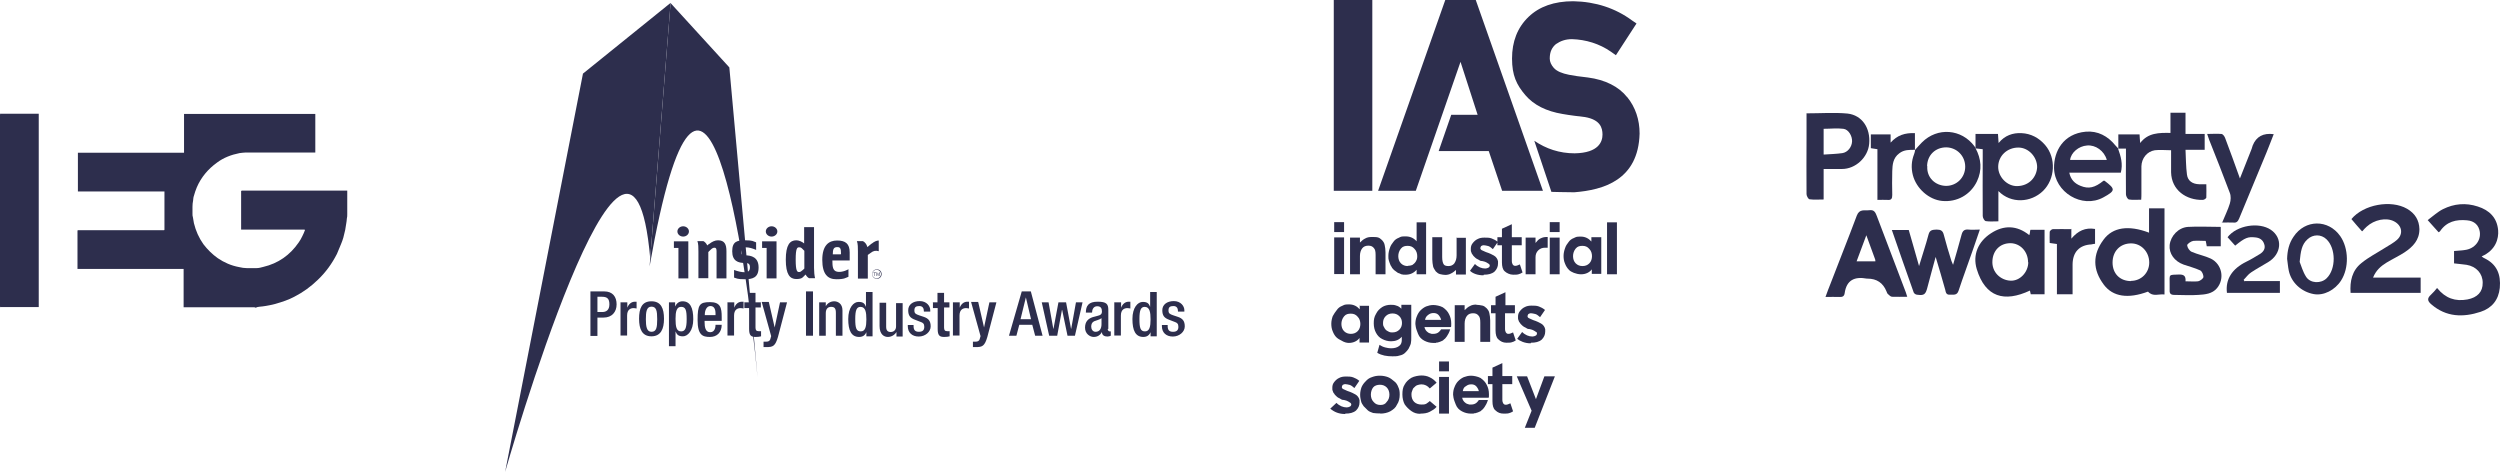
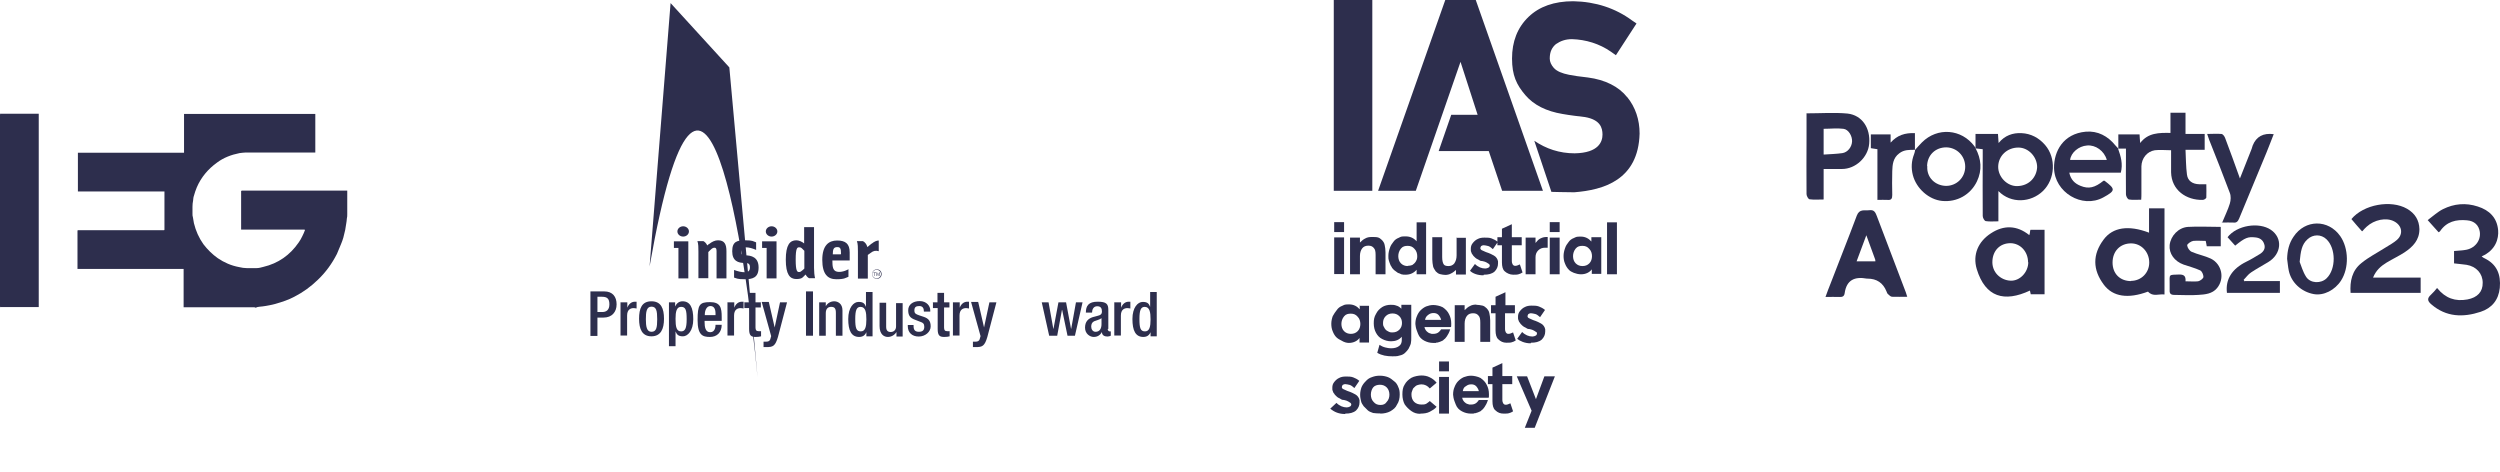
<svg xmlns="http://www.w3.org/2000/svg" id="Layer_2" data-name="Layer 2" version="1.1" viewBox="0 0 1213.1 229.1">
  <defs>
    <style>
      .cls-1 {
        fill: #2d2e4d;
        stroke-width: 0px;
      }
    </style>
  </defs>
  <g>
    <path class="cls-1" d="M1182.7,139.9c3.9,4.8,8.7,6.5,14.6,5.4,4.8-.9,7.5-3.7,7.4-8.1,0-4.5-3.1-7.9-7.8-8.7-1.9-.3-3.8-.4-6.1-.7v-6c1.8-.2,3.6-.2,5.3-.5,4.7-.6,7.8-4.5,7.2-8.8-.5-3.2-2.6-5.3-6.2-5.6-5.3-.5-9.9.6-13.1,5.3-.1.2-.4.3-.7.5-1.6-1.8-3.2-3.5-5.3-5.9,2.6-1.9,4.8-4,7.4-5.3,5.4-2.7,11.1-3.2,16.9-1.3,5.7,1.8,9.4,5.5,9.9,11.6.3,3.9-1.1,9.6-8,12.6.4.3.7.6,1.1.8,6.3,2.9,8.3,8,7.7,14.5-.6,5.8-3.8,9.8-9.3,11.6-8.5,2.8-16.7,2.6-23.9-3.6-1.9-1.6-2.2-2.9-.2-4.7,1.1-1,2-2.1,3-3.3" />
    <path class="cls-1" d="M1027.9,72.2v-7h10.3c0,1.3.2,2.5.3,4.2,3.8-5,9.1-5,14.7-4.9v-9.8h7.3v10.3h9.3v7.7h-9.3c.2,4.2.2,8.2.7,12,.4,3.1,2.7,4.6,5.9,4.7,1,0,2,0,3.5,0,0,2.2.1,4.3,0,6.4,0,.5-1.1,1.2-1.7,1.2-8,.2-15.2-4.7-15.4-13.4,0-3.5,0-7,0-10.7-2.8,0-5.4-.3-7.9,0-3.8.6-6.4,3.9-6.5,7.8,0,4.4,0,8.8,0,13.2,0,.9,0,1.8-.1,3-2.1,0-4.1.2-5.9-.1-.7-.1-1.5-1.6-1.5-2.5-.1-6.3,0-12.5,0-18.8v-3.4h-3.4,0Z" />
    <path class="cls-1" d="M1034,136.3c5,0,8.9-3.9,8.9-8.9,0-5.2-3.9-9.3-8.8-9.3-5.3,0-9,3.8-9,9.3,0,5.4,3.6,9,9,9M1042.8,112.9v-11.8h7.5v41.8c-2.7-.4-5.6,1.3-8-1.4-9.7,3.6-17,2.5-21.4-3.3-5.5-7.3-5.6-14.7-.1-22,4.4-5.9,12-7.1,22-3.3" />
    <path class="cls-1" d="M988.5,81.1c0-5-4.2-9.5-9.1-9.5-5.5,0-9.8,4.1-9.8,9.4,0,4.9,4.4,9.5,9.4,9.3,5.9-.2,9.3-4.6,9.5-9.2M958.6,71.9v-6.9h10.9c.1,1.5.2,2.7.3,4.4,3-3.7,6.9-5,11.1-4.8,4.6.2,8.5,2.3,11.5,5.8,5.4,6.3,4.9,16.5-1.1,22.3-5.8,5.6-15.4,6.3-21.6,0v14.7c-2.3,0-4.3.2-6.1-.1-.7-.1-1.5-1.6-1.5-2.5-.1-9.8,0-19.5,0-29.3v-3.1c-1.3-.1-2.4-.3-3.5-.4,0,0,0,0,0,0" />
    <path class="cls-1" d="M1146.1,112.2c-1.9-2.1-3.5-4-5.1-5.9,5.9-7.1,19.2-9.5,27-5,3.8,2.2,5.9,5.5,6,9.9,0,5.3-3.2,8.6-7.3,11.3-2.8,1.8-5.8,3.2-8.6,4.9-2.8,1.7-5.2,3.8-6.6,7.3h23.1v7.4h-34c-.4-5.6.7-10.8,5.2-14.4,3.5-2.9,7.7-5,11.6-7.5,1.9-1.2,4-2.3,5.7-3.8,3.2-2.8,2.5-7-1.4-9-3.8-2-9.6-.8-13.3,2.6-.7.6-1.3,1.3-2.1,2.2" />
    <path class="cls-1" d="M905.6,114.2c-1.6,4.4-3.1,8.4-4.7,12.6h9.1c0-.5,0-.8-.2-1.2-1.3-3.7-2.7-7.4-4.2-11.5M925.4,144c-2.7,0-5,.1-7.3,0-.7,0-1.4-.8-2.1-1.4-.3-.3-.4-.8-.6-1.2q-2.5-6.2-9.2-6.2c0,0-.2,0-.3,0-5.9-1.1-9.9.6-10.8,7.1-.2,1.4-1,1.9-2.5,1.8-2.1-.1-4.2,0-6.8,0,.9-2.4,1.6-4.5,2.5-6.6,4.2-11,8.6-21.9,12.7-32.9,1.3-3.4,3.8-2.3,6.1-2.6,2.3-.3,2.9,1,3.6,2.8,4.7,12.4,9.4,24.7,14.1,37.1.2.6.4,1.2.7,2.2" />
    <path class="cls-1" d="M884.9,75c3.2-.2,6.2-.3,9.1-.7,2.6-.4,4.6-3,4.7-5.7.1-2.6-1.7-5.8-4.2-6.1-3.1-.4-6.3,0-9.6,0v12.6ZM876.5,55c7,0,13.6-.5,20,.1,7.1.8,11.2,7.1,10.5,14.7-.6,6.6-6.6,12.2-13.2,12.2-2.8,0-5.7,0-8.9,0v14.8c-2.5,0-4.7.2-6.8-.1-.6,0-1.5-1.6-1.5-2.5-.1-9.1,0-18.2,0-27.4v-11.9Z" />
-     <path class="cls-1" d="M939.3,124.5c-1.4,5.3-2.8,10-4,14.8-.9,3.6-1.6,4.2-5.1,3.7-.6,0-1.4-.6-1.6-1.1-3.6-10-7-20-10.6-30.3h8.2c1.6,5.7,3.3,11.3,5,17.5,1.6-5.4,3.3-10.3,4.6-15.3.6-2.3,2-2.3,3.9-2.4,2,0,3,.5,3.5,2.5,1.1,4.3,2.4,8.5,3.7,12.7.2.6.5,1.1.8,1.9,1.4-5,2.9-9.8,4.1-14.5.5-2,1.4-2.8,3.4-2.6,1.7.2,3.5,0,5.5,0-1.2,3.4-2.2,6.5-3.3,9.6-2.3,6.7-4.8,13.3-7,20-.8,2.5-2.5,1.9-4.2,2-1.8.1-2-1-2.3-2.4-1.4-5.2-3-10.3-4.7-16.1" />
    <path class="cls-1" d="M984.1,127.3c0-5.2-3.7-9.2-8.5-9.3-5.1,0-8.5,3.5-8.8,8.5-.4,5.6,4,9.5,8.8,9.7,4.5.2,8.6-4.1,8.6-9M985.3,111.5h6.8v31.3h-6.7c-.1-.6-.3-1.4-.4-1.8-12.4,5.8-21.6,3.3-25.8-10.4-2.1-7,.7-13.4,6.9-17.4,6.1-4,12.5-4,18.6.9.1-.5.3-.9.3-1.2,0-.4.1-.7.2-1.3" />
    <path class="cls-1" d="M1022.3,77.6c-1.2-4.4-5.5-7.4-9.6-7-4.1.3-7.8,3.5-8.2,7h17.8ZM1027.8,72.2c1.3,3.7,2.4,7.3,1.3,11.6h-25c.7,3.4,2.7,5.3,5.5,6.4,3.9,1.6,6.9.9,11.1-2.5.2,0,.4,0,.5,0,5.4,4.1,5.4,4.8-.6,8.1-10.3,5.6-23.7-2.5-23.9-14.3-.1-8,4.4-16.6,15.4-17.6,5.8-.5,10.7,2.1,14.4,6.7.4.5.8.9,1.3,1.4h0" />
    <path class="cls-1" d="M935.2,80.6c-.4,5.5,3.8,9.5,9.1,9.6,5.2,0,9.3-4.1,9.3-9.3,0-5.2-4-9.3-9.2-9.4-5.3,0-9.2,3.8-9.3,9.1M958.6,71.9s0,0,0,0c2.8,5.2,3.3,10.6.7,16.1-3.1,6.5-9.7,10.2-16.9,9.5-6.4-.6-12.5-6-14.2-12.5-.9-3.5-.7-6.9.6-10.2.3-.7.4-1.4.5-2.1h0c1.1-1.2,2.1-2.4,3.3-3.6,7.5-7.5,19.2-6.6,25.5,1.9.2.3.4.6.7.9" />
    <path class="cls-1" d="M1077.6,110.3v9.2h-6.8c-.1-.8-.3-1.6-.5-2.6-2.1,0-4.2-.2-6.1,0-1.1.2-2.9,1.5-2.9,2.1.1,1.2,1.1,2.7,2.2,3.2,3,1.3,6.3,1.9,9.3,3.3,5.4,2.7,6.8,9.7,3,14.3-2.3,2.8-5.8,3.1-9.1,3.3-3.9.3-7.7,0-11.6,0-1.7,0-2.4-.6-2.3-2.3,0-.9,0-1.8,0-2.8,0-5.1-.7-4.6,4.7-4.8,2.3,0,3.2.8,3,3.3,2.1,0,4.2.2,6.1,0,1-.2,2.5-1.3,2.6-2.1,0-1.1-.7-2.8-1.6-3.2-2.6-1.2-5.4-1.9-8-2.8-4.5-1.6-7.2-5.4-6.8-9.5.5-4.5,4.3-8.5,8.9-8.8,5.1-.3,10.3,0,15.8,0" />
    <path class="cls-1" d="M1078.2,108.2c1.4-3.5,2.9-6.4,3.8-9.4.5-1.6.6-3.7,0-5.2-3.2-8.6-6.6-17.1-10-25.7-.3-.8-.6-1.7-1-2.9,2.5,0,4.7-.2,6.9,0,.7,0,1.5,1.1,1.8,1.9,2.4,6.3,4.7,12.7,7.2,19.7,2-5.1,3.9-9.8,5.7-14.4.2-.5.3-1,.5-1.6q2.6-6.5,10.2-5.5c-1.2,3-2.3,6-3.5,8.9-4.4,10.7-8.9,21.4-13.3,32.1-.6,1.4-1.3,2.1-2.8,1.9-1.6-.1-3.3,0-5.6,0" />
    <path class="cls-1" d="M1115.9,127.1c.7,1.7,1.5,4.7,3.1,7.2,2.1,3.3,7.3,3.4,10,.7,4.6-4.5,4.5-14.5-.1-18.9-2.6-2.5-6.5-2.5-9.2,0-2.9,2.6-3.3,6-3.8,10.9M1109.8,125.6c.1-3.9.9-7.5,3.1-10.7,5.6-8.5,16.9-8.6,22.7-.3,4.1,5.9,4.3,15.4.4,21.5-3,4.7-8.5,7.5-13.3,6.6-6-1.1-10.9-5.6-12.1-11.4-.4-1.9-.5-3.8-.8-5.7" />
    <path class="cls-1" d="M1089.3,136.4h17v5.7h-25.7c-.8-6.6,2.5-11.7,9.4-15.1,2.3-1.1,4.5-2.5,6.7-3.8,1.7-1.1,2.7-2.7,2-4.7-.6-2-2.1-3.1-4.3-3.3-3.6-.4-5,.1-9.8,4-1.2-1.4-2.5-2.8-3.7-4.1,4.5-5.8,15.2-7.5,21-3.6,5.9,4,5.2,11.8-1.3,15.7-2.8,1.7-5.6,3.2-8.3,5-1.4.9-2.4,2.4-3.6,3.6.2.3.3.5.5.8" />
-     <path class="cls-1" d="M1005.1,111v4.8c3.2-3.8,6.8-5.5,11.5-4.7v7.2c-.6,0-1.2.2-1.8.3-5.8.3-9,3.7-9.1,9.6,0,4.8,0,9.5,0,14.6h-7.6v-24.4c-1.3-.2-2.1-.3-3.5-.5,0-1.7-.1-3.5,0-5.3,0-.6,1-1.4,1.5-1.4,2.8-.1,5.7,0,8.8,0" />
    <path class="cls-1" d="M929.2,72.7c-2.7,0-5.3-.1-7.6,1.7-3,2.2-3.3,5.4-3.4,8.6-.1,3.9-.1,7.7,0,11.6,0,1.7-.4,2.6-2.3,2.4-1.5-.1-3.1,0-4.9,0v-24.6c-1.2-.2-2.1-.3-3.2-.5v-6.7h9.6v4c3.2-3.6,7-4.8,11.8-4.6v8.1h0" />
  </g>
  <g>
-     <path class="cls-1" d="M282.9,35.6l-37.8,193.4s60.8-213.1,70.4-103.7L325.4,1.4l-42.5,34.3Z" />
    <path class="cls-1" d="M325.4,1.4l-10.2,127.9c26.4-150.4,46.9-4.7,52.4,53.9l-13.7-150.5-28.5-31.2Z" />
    <path class="cls-1" d="M289.8,151.4h2.5c1.9,0,3.4-1,3.4-3.7s-1-3.7-3.6-3.7h-2.2v7.5h0ZM286.4,141.4h6.8c4.1,0,6,2.6,6,6.3s-2.3,6.4-6.3,6.4h-3v8.9h-3.4v-21.6Z" />
    <path class="cls-1" d="M301.2,146.7h3.2v2.6h0c.7-1.8,2-2.9,3.7-2.9s.6,0,.8,0v3.3c-.2,0-.8-.2-1.4-.2-1.5,0-3.2.7-3.2,3.6v9.7h-3.2v-16.2Z" />
    <path class="cls-1" d="M316.1,161c2.4,0,2.8-2,2.8-6.1s-.4-6.1-2.8-6.1-2.7,2.6-2.7,6.1.4,6.1,2.7,6.1M316.1,146.2c4.7,0,6.1,3.5,6.1,8.5s-1.6,8.5-6.1,8.5-6-3.5-6-8.5,1.3-8.5,6-8.5" />
    <path class="cls-1" d="M330.5,160.8c1.9,0,2.7-1.4,2.7-5.9s-.5-6-2.7-6-2.7,2.3-2.7,5.8c0,3.8.4,6.1,2.7,6.1M324.6,146.7h3v2h0c.7-1.5,1.9-2.5,3.6-2.5,3.7,0,5.2,3.1,5.2,8.7s-2.7,8.3-5,8.3-3-.9-3.6-2.4h0v7.2h-3.2v-21.4Z" />
    <path class="cls-1" d="M347.2,153v-.9c0-2.1-.7-3.6-2.5-3.6s-2.7,2.1-2.7,4.1v.3h5.2ZM341.9,155.3v1c0,2.2.3,4.9,2.7,4.9s2.6-2.6,2.6-3.6h3c0,3.6-2.2,5.9-5.7,5.9s-6-.8-6-8.2.9-8.7,6-8.7,5.7,2.7,5.7,7.3v1.8h-8.3v-.2Z" />
    <path class="cls-1" d="M353.1,146.7h3.2v2.6h0c.7-1.8,2-2.9,3.7-2.9s.6,0,.8,0v3.3c-.2,0-.8-.2-1.4-.2-1.5,0-3.2.7-3.2,3.6v9.7h-3.2v-16.2Z" />
    <path class="cls-1" d="M361.1,146.7h2.3v-4.6h3.2v4.6h2.6v2.5h-2.6v9.7c0,1.3.4,1.8,1.5,1.8s.9,0,1.2,0v2.5c-.7.2-1.6.3-2.6.3-2.2,0-3.2-.6-3.2-3.9v-10.1h-2.3v-2.6Z" />
    <path class="cls-1" d="M373.1,146.7l2.8,12.2h0l2.6-12.2h3.4l-4.4,16.8c-1.3,4.4-2.4,5-5.7,4.9-.4,0-.9,0-1.3,0v-2.6c.4,0,.7,0,1.1,0,1.1,0,1.9-.2,2.2-1.3l.4-1.4-4.6-16.6h3.4Z" />
    <rect class="cls-1" x="391.1" y="141.4" width="3.4" height="21.5" />
    <g>
      <path class="cls-1" d="M397.7,146.7h3v1.9h0c.8-1.5,2.4-2.4,4.1-2.4s4,1.1,4,4.4v12.3h-3.2v-11.1c0-2.1-.6-2.9-2.3-2.9s-2.6,1.1-2.6,3.1v10.9h-3.2v-16.2Z" />
      <path class="cls-1" d="M417.6,148.9c-1.9,0-2.6,1.5-2.6,5.9s.5,6,2.7,6,2.7-2.3,2.7-5.8-.4-6.1-2.9-6.1M420.5,161h0c-.5,1.1-1.3,2.5-3.6,2.5-3.8,0-5.3-3.1-5.3-8.7s2.6-8.3,5-8.3,3,.9,3.6,2.4h0v-7.2h3.2v21.5h-3v-2.1Z" />
      <path class="cls-1" d="M435,161.1h0c-.9,1.5-2.5,2.4-4.2,2.4s-4-1.1-4-5.3v-11.3h3.2v11.7c0,1.8.8,2.5,2.2,2.5s2.6-.9,2.6-2.7v-11.3h3.2v16.2h-3v-2.1Z" />
      <path class="cls-1" d="M448.3,151.4v-.4c0-1.3-.5-2.5-2.2-2.5s-2.4.6-2.4,2.1.6,1.8,2.3,2.4l2.1.7c2.5.8,3.5,2.1,3.5,4.7s-2.6,4.9-5.8,4.9-5.3-1.9-5.3-5v-.6h2.8v.5c0,1.9.7,2.8,2.6,2.8s2.6-.9,2.6-2.4-.6-2-1.8-2.4l-2.6-1c-2.5-.9-3.4-2.1-3.4-4.7s2.2-4.4,5.6-4.4,5.1,2.5,5.1,4.4v.7h-3.1Z" />
      <path class="cls-1" d="M452.6,146.7h2.3v-4.6h3.2v4.6h2.6v2.5h-2.6v9.7c0,1.3.4,1.8,1.5,1.8s.9,0,1.2,0v2.5c-.7.2-1.6.3-2.6.3-2.2,0-3.2-.6-3.2-3.9v-10.1h-2.3v-2.6Z" />
      <path class="cls-1" d="M462.5,146.7h3.2v2.6h0c.7-1.8,2-2.9,3.7-2.9s.6,0,.8,0v3.3c-.2,0-.8-.2-1.4-.2-1.5,0-3.2.7-3.2,3.6v9.7h-3.2v-16.2Z" />
      <path class="cls-1" d="M474.7,146.7l2.8,12.2h0l2.6-12.2h3.4l-4.4,16.8c-1.3,4.4-2.4,5-5.7,4.9-.4,0-.9,0-1.3,0v-2.6c.4,0,.7,0,1.1,0,1.1,0,1.9-.2,2.2-1.3l.4-1.4-4.6-16.6h3.4Z" />
    </g>
-     <path class="cls-1" d="M500.3,154.9l-2.5-10.6h0l-2.6,10.6h5.1ZM495.8,141.4h4.4l5.7,21.5h-3.6l-1.4-5.3h-6.3l-1.4,5.3h-3.6l6.2-21.5Z" />
    <polygon class="cls-1" points="505.5 146.7 508.8 146.7 511.1 159.5 511.2 159.5 513.6 146.7 517.3 146.7 519.7 159.5 519.8 159.5 522.1 146.7 525.3 146.7 521.6 162.9 518 162.9 515.4 150.4 515.3 150.4 513 162.9 509.1 162.9 505.5 146.7" />
    <g>
      <path class="cls-1" d="M534.5,154.4c-.9.7-2.6,1.1-3.6,1.5-1,.5-1.4,1.4-1.4,2.6s.7,2.5,2.1,2.5c2,0,2.9-1.5,2.9-3.8v-2.7ZM537.5,159.6c0,.6.4,1.2.9,1.2s.4,0,.6,0v2.1c-.4.2-1,.4-1.6.4-1.5,0-2.7-.6-2.7-2.2h0c-.9,1.6-2.2,2.4-4,2.4s-4.2-1.5-4.2-4.5,1.6-4.4,3.7-5.1l2.6-.7c1.2-.3,1.9-.7,1.9-2.1s-.5-2.5-2.3-2.5-2.5,1.6-2.5,3.1h-3c0-3.4,1.4-5.3,5.7-5.3s5.2,1.1,5.2,4v9.2h0Z" />
      <path class="cls-1" d="M540.8,146.7h3.2v2.6h0c.7-1.8,2-2.9,3.7-2.9s.6,0,.8,0v3.3c-.2,0-.8-.2-1.4-.2-1.5,0-3.2.7-3.2,3.6v9.7h-3.2v-16.2Z" />
      <path class="cls-1" d="M555.5,148.9c-1.9,0-2.6,1.5-2.6,5.9s.5,6,2.7,6,2.7-2.3,2.7-5.8-.4-6.1-2.9-6.1M558.4,161h0c-.5,1.1-1.3,2.5-3.6,2.5-3.8,0-5.3-3.1-5.3-8.7s2.6-8.3,5-8.3,3,.9,3.6,2.4h0v-7.2h3.2v21.5h-3v-2.1Z" />
-       <path class="cls-1" d="M571.6,151.4v-.4c0-1.3-.5-2.5-2.2-2.5s-2.4.6-2.4,2.1.6,1.8,2.3,2.4l2.1.7c2.5.8,3.5,2.1,3.5,4.7s-2.6,4.9-5.8,4.9-5.3-1.9-5.3-5v-.6h2.8v.5c0,1.9.7,2.8,2.6,2.8s2.6-.9,2.6-2.4-.6-2-1.8-2.4l-2.6-1c-2.5-.9-3.4-2.1-3.4-4.7s2.2-4.4,5.6-4.4,5.1,2.5,5.1,4.4v.7h-3.1Z" />
      <path class="cls-1" d="M334.3,112.3c0,1.4-1.3,2.5-2.8,2.5s-2.8-1.1-2.8-2.5,1.3-2.5,2.8-2.5,2.8,1.1,2.8,2.5M334,135.1h-4.8v-14.8h-2.2v-3.2h7v18.1Z" />
      <path class="cls-1" d="M344.1,118.4c1.4-1.1,2.8-1.8,4.3-1.8,3.2,0,4.1,2,4.1,5.3v13.2h-4.8v-13.2c0-1.3-.3-1.7-1-1.7s-1.2.3-2.1,1.2l-.9.9v12.7h-4.8v-12.9c0-1.8,0-3.9-.5-5.1h2.9c.6.3,1.4,1,1.9,2.1l.8-.7Z" />
      <path class="cls-1" d="M367,121.3c-1.9-.8-3.5-1.3-5.3-1.3s-2.1.5-2.1,2,.6,1.9,1.9,1.9c3.1,0,6.6.9,6.6,5.9s-3,5.7-6.7,5.7-3.8-.4-5.2-.8v-3.7c1.9.7,3.6,1.1,5.2,1.1s2.5-.6,2.5-2.4-.9-2.1-2.5-2.1c-3.2,0-6.1-.9-6.1-5.7s2.5-5.3,6.3-5.3,3.8.5,5.3,1v3.7h0Z" />
      <path class="cls-1" d="M377.2,112.3c0,1.4-1.3,2.5-2.8,2.5s-2.8-1.1-2.8-2.5,1.3-2.5,2.8-2.5,2.8,1.1,2.8,2.5M376.8,135.1h-4.8v-14.8h-2.2v-3.2h7v18.1Z" />
      <path class="cls-1" d="M390.3,118.2c-1.2-1-2.7-1.6-3.9-1.6-3.1,0-5.1,2.2-5.1,9.4s2,9.4,5.1,9.4,3.2-1,4.5-2.2c.5.9,1.1,1.5,1.7,1.8h2.9c-.3-1.2-.5-3.2-.5-5v-19.8h-4.8v7.9h0ZM390.3,130.3l-.6.6c-.9.8-1.4,1.1-1.9,1.1-.9,0-1.7-.2-1.7-6s.8-6,1.7-6,1.1.3,1.9,1.1l.6.6v8.6Z" />
      <path class="cls-1" d="M411.9,130.6c-2.5,1.3-4.9,1.7-6.4,1-1.3-.7-1.6-2.1-1.6-5.2h8.4v-3.9c0-4.2-2-5.8-6.1-5.8s-7.2,2.4-7.2,9.4,2.7,9.4,6.8,9.4,4.5-.7,5.9-1.2v-3.7h0ZM408,123.2v.2h-3.9c0-2.6.5-3.5,2.2-3.5,1.4,0,1.8.6,1.8,3.3" />
      <path class="cls-1" d="M422.9,118.3c1.3-1.1,2.5-1.6,3.5-1.6v5.2c-1.4-.4-2.5-.3-3.9.8l-1.4,1v11.5h-4.8v-13.1c0-1.8,0-3.9-.5-5.1h2.9c.9.4,1.8,1.4,2.2,2.9l2-1.7Z" />
    </g>
    <polygon class="cls-1" points="423.8 132.2 423.8 132.4 424.3 132.4 424.3 133.9 424.5 133.9 424.5 132.4 425.1 132.4 425.1 132.2 423.8 132.2" />
    <polygon class="cls-1" points="426.6 132.2 426.1 133.6 425.6 132.2 425.3 132.2 425.3 133.9 425.5 133.9 425.5 132.9 425.5 132.7 425.5 132.5 425.5 132.4 426 133.8 426.2 133.8 426.7 132.4 426.7 132.7 426.7 132.9 426.7 133.9 426.9 133.9 426.9 132.2 426.6 132.2" />
    <path class="cls-1" d="M423.3,133c0-1.2,1-2.1,2.1-2.1s2.1,1,2.1,2.1-1,2.1-2.1,2.1-2.1-.9-2.1-2.1M423.2,133c0,1.3,1,2.3,2.3,2.3s2.3-1,2.3-2.3-1-2.3-2.3-2.3-2.3,1-2.3,2.3" />
  </g>
  <g>
    <path class="cls-1" d="M123.5,149.1h-.9c-.3,0-.6,0-.9,0h-32c-.2,0-.3,0-.4,0h-.2v-18.6s0,0,0,0h-51.5v-18.6c0,0,0,0,.2-.2h41.7c.3,0,.3-.2.3-.3v-18.5h-42v-18.8h51.5v-18.8h.2c.2,0,.3,0,.5,0h63v18.7h-29.4c-1.4,0-2.8,0-4.3,0-1,0-2.1.2-3.1.3-4,.8-7.7,2.2-10.9,4.6-4.3,3.1-7.7,7.1-9.8,12-.6,1.4-1,2.7-1.4,4.1-.3.8-.3,1.5-.4,2.3-.2,1-.3,2-.3,3.1v3.4c0,.5,0,1.1.2,1.6.2.9.3,2,.5,2.9.9,3.7,2.4,7.1,4.6,10.2,2,2.6,4.3,4.9,7,6.8,3.1,2.1,6.5,3.6,10.3,4.3,1.3.3,2.5.5,3.7.5s3.1,0,4.8,0c1.1,0,2.2-.3,3.3-.6,7.2-1.7,12.9-5.7,17.1-11.8.7-1,1.3-2,1.8-3.1.5-.9.9-2,1.3-3h0c0,0-.3-.2-.3-.2h-30.7v-18.7c0,0,.3-.2.3-.2h51.2v9.4c0,.2,0,.3,0,.4v1.3c0,0,0,.2,0,.3,0,.8,0,1.4-.2,2.2,0,.8-.2,1.6-.3,2.4-.2,1-.3,2-.5,3.1-.3,1.3-.6,2.5-.9,3.7-.3,1.1-.7,2.1-1.1,3.1-.7,1.6-1.3,3.2-2,4.8-2.4,4.7-5.4,8.9-9.3,12.6-3.4,3.3-7.1,6-11.4,8.2-1.4.7-2.8,1.4-4.3,1.9-1.6.6-3.3,1.1-5,1.6-.9.3-1.8.4-2.6.6-1.2.3-2.4.4-3.6.6-.8,0-1.6.2-2.4.3-.4.2-.7.3-1,.3" />
    <path class="cls-1" d="M18.8,55.2q0,0,0,0c0,.3,0,.4,0,.7v93.1H.6c-.6,0-.6,0-.6-.6V55.7q0-.5.5-.5h17.5c.2,0,.3,0,.5,0,0,0,.2,0,.3,0" />
    <path class="cls-1" d="M18.5,55.2c-.2,0-.3,0-.5,0H.5Q0,55.2,0,55.8v92.7c0,.6,0,.6.6.6h18.1c0,0-18.7,0-18.7,0V55.2c6.2,0,12.3,0,18.5,0" />
    <path class="cls-1" d="M152.8,55.2h-63c-.2,0-.3,0-.5,0,21.2,0,42.4,0,63.5,0" />
    <path class="cls-1" d="M89.2,149.1c.2,0,.3,0,.4,0h32c.3,0,.6,0,.9,0h-33.3Z" />
    <path class="cls-1" d="M168,92.8h0c0,3.2,0,6.5,0,9.8,0-.2,0-.3,0-.4v-9.4Z" />
    <path class="cls-1" d="M152.8,55.2h0q0,0,0,0c0,0,0,0,0,0" />
  </g>
  <g>
    <path class="cls-1" d="M789.6,47.2c-4.1-5.2-10.7-8.5-19.1-9.6-3.9-.4-7-.9-9.1-1.3-3.5-.7-5.9-1.7-7.4-3.3-1.3-1.5-2-3-2-4.6,0-3.3,1.1-5.4,3-7,2.2-1.5,4.6-2.4,7.8-2.4,6.7.2,13.3,2.2,18.9,6.1l2.4,1.7,10-15.4-2.2-1.5c-8-5.9-17.6-9.1-28.5-9.3-9.3,0-16.5,2.6-21.7,7.6-5.4,5.2-8,12-8,20.2s2.2,12.8,6.5,17.8c4.1,4.8,10.2,7.8,18,9.1,3.9.7,7.6,1.1,10.9,1.5,7.4,1.3,8.5,5.2,8.5,8.5s-1.7,8.9-13.5,9.1c-7.4,0-13.9-2.2-19.6-6.1l8.3,24.8s7.2.2,11.1.2c14.1-1.1,31.1-5.9,31.7-28.5,0-6.7-2-12.8-6.1-17.8M716.1,0h-14.8l-32.6,92.6h18.3l21.7-62.6,8.3,25.7h-12.8l-6.1,17.6h24.3l6.5,19.3h19.8L716.1,0ZM647.2,0h18.7v92.6h-18.7V0Z" />
    <path class="cls-1" d="M691.5,155.2h7.8c-.2-.9-.7-1.7-1.3-2.4-.7-.7-1.5-.9-2.4-.9s-1.7.2-2.6.9c-.9.7-1.3,1.3-1.5,2.4M703.7,159.8c-.9,3-2.6,4.6-2.6,4.6-.4.2-.7.7-1.1.9-.9.4-1.5.7-2.4.9-.2,0-.7,0-.9.2h-1.3c-1.5,0-3-.4-4.3-1.1-1.3-.7-2.4-1.7-3-3.3-.4-1.1-.9-2.2-1.1-3.3,0-.4-.2-1.1-.2-1.5,0-1.3.2-2.6.7-3.7.4-1.1,1.1-2.2,1.7-2.8.9-.9,1.7-1.5,2.8-2,1.1-.4,2.2-.7,3.5-.7s3.3.4,4.6,1.1c1.3.9,2.4,2,3,3.3.7,1.3,1.1,2.8,1.1,4.6s0,1.3-.2,1.7h-12.8c.2,1.1.9,2,1.5,2.4.4.4,1.1.7,2,.9h.7c1.1,0,2-.2,2.8-.9.4-.4.9-.9,1.1-1.3h4.6ZM709.8,189.8h7.8c-.2-.9-.7-1.7-1.3-2.4-.7-.7-1.5-.9-2.4-.9s-1.7.2-2.6.9c-.9.4-1.3,1.3-1.5,2.4M722,194.1c-.9,3-2.6,4.6-2.6,4.6-.4.2-.7.7-1.1.9-.9.4-1.5.7-2.4.9-.2,0-.7,0-.9.2h-1.3c-1.5,0-3-.4-4.3-1.1-1.3-.7-2.4-1.7-3-3.3-.4-1.1-.9-2.2-1.1-3.3,0-.4-.2-1.1-.2-1.5,0-1.3.2-2.6.7-3.7.4-1.1,1.1-2.2,1.7-2.8.9-.9,1.7-1.5,2.8-2,1.1-.4,2.2-.7,3.5-.7s3.3.4,4.6,1.1c1.3.9,2.4,2,3,3.3.7,1.3,1.1,2.8,1.1,4.6s0,1.3-.2,1.7h-12.8c.2,1.1.9,2,1.5,2.4.4.4,1.1.7,2,.9h.7c1.1,0,2-.2,2.8-.9.4-.4.9-.9,1.1-1.3h4.6ZM749.4,182.6l-4.1,11.1-4.3-11.1h-5l7.2,16.7-3.3,8.3h4.8l9.8-25h-5ZM729.6,200.7c1.1,0,2,0,2.6-.2.7-.2,1.3-.4,2-.9l-1.3-3.9c-.9.4-1.5.7-2.2.7s-.9-.2-1.3-.7c-.2-.4-.4-.9-.4-1.7v-7.6h4.8v-3.9h-4.8v-6.3l-4.8,2.2v4.1h-2.2v3.9h2.2v8.3c0,2,.4,3.5,1.3,4.3,1.3,1.3,2.6,1.7,4.1,1.7M689.2,200.7c1.7,0,3.3-.2,4.6-.9,1.3-.7,2.4-1.3,3.3-2.4l-3.3-2.8c-.4.4-1.1.9-1.7,1.3-.7.4-1.5.4-2.4.4-1.3,0-2.6-.4-3.5-1.3-.9-.9-1.3-2.2-1.3-3.5s.2-1.3.4-2,.4-1.1.9-1.5c.4-.4.9-.9,1.5-1.1.7-.2,1.3-.4,2-.4,1.7,0,3,.7,4.1,2l3.3-2.8c-.9-1.1-2-2-3.3-2.6-1.3-.7-2.8-.9-4.1-.9s-3.5.4-4.8,1.1c-1.5.9-2.6,2-3.3,3.3-.9,1.3-1.1,3-1.1,4.8s.4,3.5,1.1,4.8c.9,1.3,2,2.4,3.3,3.3,1.3.9,2.6,1.3,4.3,1.3M669.8,196.5c-1.3,0-2.4-.4-3.3-1.5-.9-.9-1.3-2.2-1.3-3.5s.4-2.6,1.1-3.5c.7-.9,2-1.3,3.3-1.3s2.4.4,3.3,1.3,1.3,2.2,1.3,3.5-.4,2.6-1.3,3.5c-.7,1.1-1.7,1.5-3,1.5M669.8,200.7c1.7,0,3.5-.4,4.8-1.1,1.5-.9,2.6-1.7,3.3-3.3.9-1.3,1.3-3,1.3-4.8s-.2-2.6-.7-3.7c-.4-1.1-1.1-2.2-2-2.8-.9-.7-1.7-1.5-3-2-1.1-.4-2.4-.7-3.9-.7s-2.6.2-3.9.7c-1.3.4-2.2,1.1-3,2-.9.9-1.5,1.7-2,2.8-.4,1.1-.7,2.4-.7,3.7s.2,2,.4,3c.2,1.1.7,1.7,1.3,2.6.7.7,1.3,1.3,2,2,.7.7,1.7.9,2.6,1.3,1.3.2,2.4.2,3.5.2M652.8,200.7c2.2,0,3.9-.4,5.2-1.5,1.1-1.1,1.7-2.4,1.7-3.9v-1.1c-.2-1.1-.9-2.2-2-2.8-.7-.4-2-1.1-3.9-1.7-.9-.4-1.5-.7-2-.9s-.7-.7-.7-.9c0-.4.2-.7.4-1.1.4-.2.7-.4,1.3-.4s1.3.2,2.2.4c.7.2,1.5.9,2.2,1.5l2.4-3.5c-1.1-.9-2-1.3-3-1.7-1.1-.4-2.2-.4-3.5-.4s-2.4.2-3.3.7c-.9.4-1.7,1.1-2.4,2-.7.9-.9,1.7-.9,2.8s0,1.1.2,1.5c.2.4.2.9.7,1.3.2.4.4.7.9,1.1.4.4.7.7,1.1.9.4.2.9.4,1.3.7s.9.4,1.5.4c.9.2,1.5.4,2,.7.4.2.7.4,1.1.7.2.2.4.4.4.7,0,.4-.2.9-.7,1.1-.4.2-.9.4-1.5.4-1.7,0-3.5-.7-5-2.2l-3,2.8c2,1.7,4.3,2.6,7.2,2.6M742.9,166.3c2.2,0,3.9-.4,5.2-1.5,1.1-1.1,1.7-2.4,1.7-3.9v-1.1c-.2-1.1-.9-2.2-2-2.8-.7-.4-2-1.1-3.9-1.7-.9-.4-1.5-.7-2-.9s-.7-.7-.7-.9c0-.4.2-.7.4-1.1.4-.2.7-.4,1.3-.4s1.3.2,2.2.4c.7.2,1.5.9,2.2,1.5l2.4-3.5c-1.1-.9-2-1.3-3-1.7-1.1-.4-2.2-.4-3.5-.4s-2.4.2-3.3.7c-.9.4-1.7,1.1-2.4,2-.7.9-.9,1.7-.9,2.8s0,1.1.2,1.5c.2.4.2.9.7,1.3.2.4.4.7.9,1.1.2.2.7.7,1.1.9s.9.4,1.3.7.9.4,1.5.4c.9.2,1.5.4,2,.7s.7.4,1.1.7c.4.2.4.4.4.7,0,.4-.2.9-.7,1.1-.4.2-.9.4-1.5.4-1.7,0-3.5-.7-5-2.2l-2.4,3.3c1.3,1.1,3.7,2.2,6.5,2.2M730.9,166.3c1.1,0,2,0,2.6-.2.7-.2,1.3-.4,2-.9l-1.3-3.9c-.9.4-1.5.7-2.2.7s-.9-.2-1.3-.7c-.2-.4-.4-.9-.4-1.7v-7.6h4.8v-3.9h-4.6v-6.3l-4.8,2.2v4.1h-2.2v3.9h2.2v8.3c0,2,.4,3.5,1.3,4.3,1.1,1.1,2.4,1.7,3.9,1.7M716.3,147.8c-1.1,0-2.2.2-3,.7-.9.4-1.7,1.1-2.6,2v-2.4h-4.8v17.8h4.8v-8.9c0-1.5.4-2.8,1.1-3.7.7-.9,1.7-1.3,3-1.3s2,.4,2.6,1.1c.7.7.9,1.7.9,3.5v9.3h4.8v-10.4c0-1.3-.2-2.6-.4-3.5-.2-1.1-.7-1.7-1.3-2.4-.7-.7-1.3-1.1-2-1.3-1.1-.2-2-.4-3-.4M675.7,161.3c-.4,0-1.1,0-1.5-.2-.4-.2-.9-.4-1.3-.7-.4-.2-.7-.7-.9-.9s-.4-.9-.7-1.3c-.2-.4-.2-1.1-.2-1.5,0-1.3.4-2.4,1.3-3.3.9-.9,2-1.3,3.3-1.3s2.4.4,3.3,1.3c.9.9,1.3,2,1.3,3.3s-.4,2.4-1.3,3.3c-.9.9-2,1.3-3.3,1.3M680,148.1v1.7c-.7-.7-1.5-1.3-2.4-1.5-.9-.4-2-.4-2.8-.4-1.5,0-3,.4-4.1,1.1-1.3.9-2.2,1.7-3,3.3-.9,1.5-1.1,2.8-1.1,4.6s.4,3.3,1.1,4.6c.7,1.3,1.7,2.4,3,3,1.3.7,2.8,1.1,4.3,1.1,2.2,0,3.9-.7,5.2-2.2v1.7c0,1.1-.4,2.2-1.3,2.8-.9.7-2.2,1.1-3.7,1.1s-2-.2-3-.4c-.9-.2-2-.7-2.8-1.3l-1.1,3.9c2.2,1.3,4.6,1.7,7.4,1.7s2.6-.2,3.5-.4c1.1-.2,2-.7,2.6-1.3.7-.7,1.3-1.3,1.7-2,.4-.9.9-1.7,1.1-2.6.2-.9.2-2,.2-3v-15.7h-4.8v.2ZM655.5,162c-1.3,0-2.4-.4-3.3-1.3-.9-.9-1.3-2.2-1.3-3.5s.4-2.6,1.3-3.7c.9-1.1,2-1.3,3.3-1.3s2.4.4,3.3,1.5c.9.9,1.3,2.2,1.3,3.5s-.4,2.6-1.3,3.5c-.9.9-2,1.3-3.3,1.3M659.8,148.1v2c-1.3-1.5-3-2.4-5.2-2.4s-2.2.2-3.3.7c-1.1.4-2,1.1-2.6,2-.7.9-1.5,2-2,3-.4,1.1-.7,2.4-.7,3.7s.2,2.6.7,3.7c.4,1.1,1.1,2.2,1.7,2.8.7.7,1.7,1.3,2.6,1.7,1.1.7,2.4,1.1,3.5,1.1,2.2,0,4.1-.9,5.2-2.4v2.2h4.6v-17.8h-4.6v-.2ZM779.8,133.1h4.8v-25.2h-4.8v25.2ZM767.9,129.1c-1.3,0-2.4-.4-3.3-1.3-.9-.9-1.3-2.2-1.3-3.5s.4-2.6,1.3-3.7c.9-1.1,2-1.3,3.3-1.3s2.4.4,3.3,1.5c.9.9,1.3,2.2,1.3,3.5s-.4,2.6-1.3,3.5c-.9.9-2,1.3-3.3,1.3M772.2,115.2v2c-1.3-1.5-3-2.4-5.2-2.4s-2.2.2-3.3.7c-1.1.4-2,1.1-2.6,2-.7.9-1.3,1.7-1.7,3-.4,1.1-.7,2.4-.7,3.7s.2,2.6.7,3.7c.4,1.1,1.1,2.2,1.7,2.8.7.9,1.7,1.3,2.6,1.7,1.1.4,2.2.7,3.5.7,2.2,0,4.1-.9,5.2-2.4v2.2h4.6v-17.8h-4.8v.2ZM750.5,115c-1.1,0-2,.2-3,.7-.9.4-1.7,1.3-2.4,2.2v-2.6h-4.8v17.8h4.8v-8.3c0-1.3.4-2.4,1.3-3.3.9-.9,2-1.3,3.3-1.3h1.3v-5.2h-.4ZM734.2,133.3c1.1,0,2,0,2.6-.2.7-.2,1.3-.4,2-.9l-1.3-3.9c-.9.4-1.5.7-2.2.7s-.9-.2-1.3-.7c-.2-.4-.4-.9-.4-1.7v-7.6h4.8v-3.9h-4.8v-6.3l-4.8,2.2v4.1h-2.2v3.9h2.2v8.3c0,2,.4,3.5,1.3,4.3.9.9,2.6,1.7,4.1,1.7M720,133.3c2.2,0,3.9-.4,5.2-1.5,1.1-1.1,1.7-2.4,1.7-3.9v-1.1c-.2-1.1-.9-2.2-2-2.8-.7-.4-2-1.1-3.9-1.7-.9-.4-1.5-.7-2-.9-.4-.2-.7-.7-.7-.9,0-.4.2-.7.4-1.1.4-.2.7-.4,1.3-.4s1.3.2,2.2.4c.7.2,1.5.9,2.2,1.5l2.4-3.5c-1.1-.9-2-1.3-3-1.7s-2.2-.4-3.5-.4-2.4.2-3.3.7c-.9.4-1.7,1.1-2.4,2-.7.9-.9,1.7-.9,2.8s0,1.1.2,1.5.2.9.7,1.3c.2.4.4.7.9,1.1.2.2.7.7,1.1.9.4.2.9.4,1.3.7s.9.4,1.5.4c.9.2,1.5.4,2,.7.4.2.7.4,1.1.7.2.2.4.4.4.7,0,.4-.2.9-.7,1.1-.4.2-.9.4-1.5.4-1.7,0-3.5-.7-5-2.2l-2.4,3.3c1.3,1.3,3.7,2.2,6.5,2.2M706.8,115.2v8.7c0,1.7-.4,2.8-1.1,3.9-.7.9-1.7,1.3-2.8,1.3s-2-.2-2.4-.9c-.4-.7-.7-1.7-.7-3.5v-9.6h-4.8v10.7c0,1.3.2,2.4.4,3.5.2.9.9,1.7,1.3,2.4.7.7,1.3,1.1,2,1.3.9.2,1.7.4,2.6.4s2-.2,2.8-.7c.9-.4,1.7-1.1,2.4-1.7v2.2h4.8v-17.8h-4.6v-.2ZM683.1,129.1c-1.3,0-2.4-.4-3.3-1.3-.9-.9-1.3-2.2-1.3-3.5s.4-2.6,1.3-3.7c.9-1.1,2-1.3,3.3-1.3s2.4.4,3.3,1.5c.9.9,1.3,2.2,1.3,3.5s-.2,1.7-.7,2.6c-.4.7-1.1,1.3-1.7,1.7-.7.2-1.3.4-2.2.4M687.4,107.8v9.3c-1.3-1.5-3-2.4-5.4-2.4s-2.2.2-3.3.7c-1.1.4-2,1.1-2.6,2-.7.9-1.3,1.7-1.7,3-.4,1.1-.7,2.4-.7,3.7s0,1.5.2,2.2c.2.7.4,1.3.7,2,.2.7.7,1.1.9,1.7.4.4.9,1.1,1.3,1.3.4.4,1.1.7,1.5,1.1.7.2,1.1.4,1.7.7.7.2,1.3.2,2,.2,2.4,0,4.1-.9,5.4-2.4v2.2h4.6v-25.2h-4.6ZM665.5,115c-1.1,0-2.2.2-3,.7-.9.4-1.7,1.1-2.6,2v-2.4h-4.8v17.8h4.8v-8.9c0-1.5.4-2.8,1.1-3.7.7-.9,1.7-1.3,3-1.3s2,.4,2.6,1.1c.7.7.9,1.7.9,3.5v9.3h4.8v-10.7c0-1.3-.2-2.6-.4-3.5-.2-1.1-.7-1.7-1.3-2.4-.7-.7-1.3-1.1-2-1.3-.7-.2-2-.2-3-.2M698.3,180.2h4.8v-4.8h-4.8v4.8ZM698.3,200.7h4.8v-17.8h-4.8v17.8ZM752,112.6h4.8v-4.8h-4.8v4.8ZM752,133.1h4.8v-17.8h-4.8v17.8ZM647.4,112.6h4.8v-4.8h-4.8v4.8ZM647.4,115.2h4.8v17.8h-4.8v-17.8Z" />
  </g>
</svg>